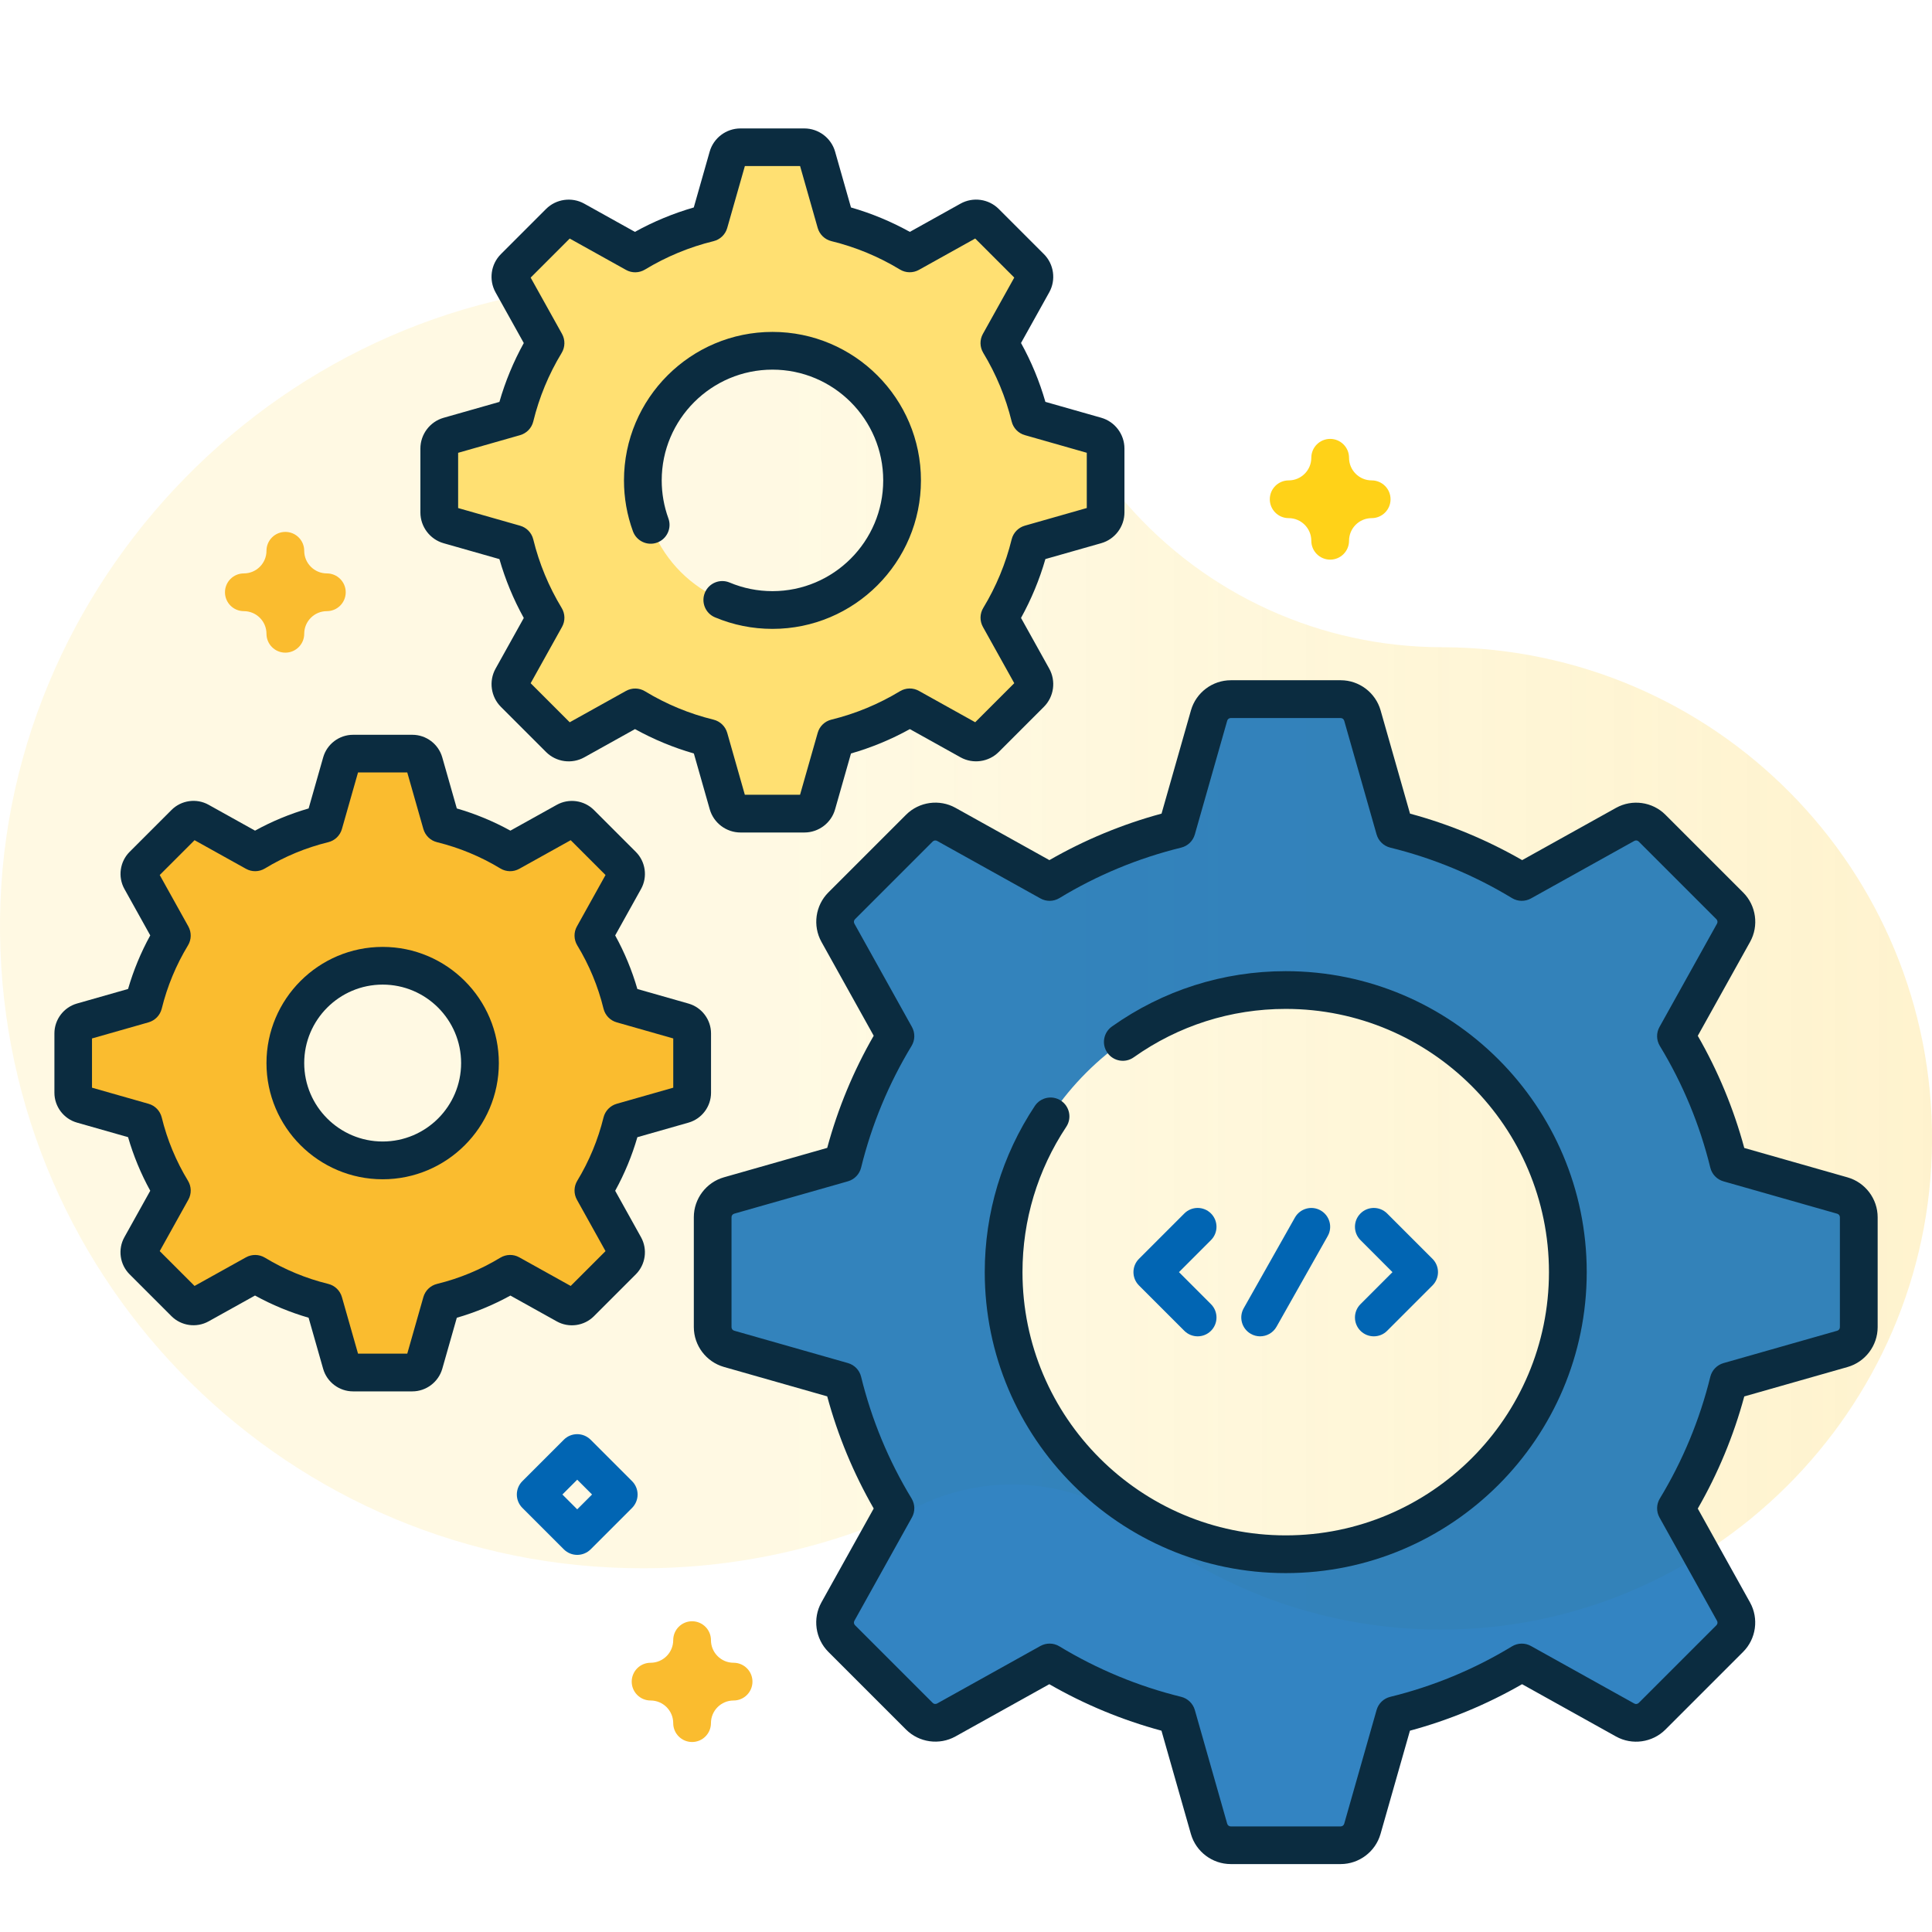
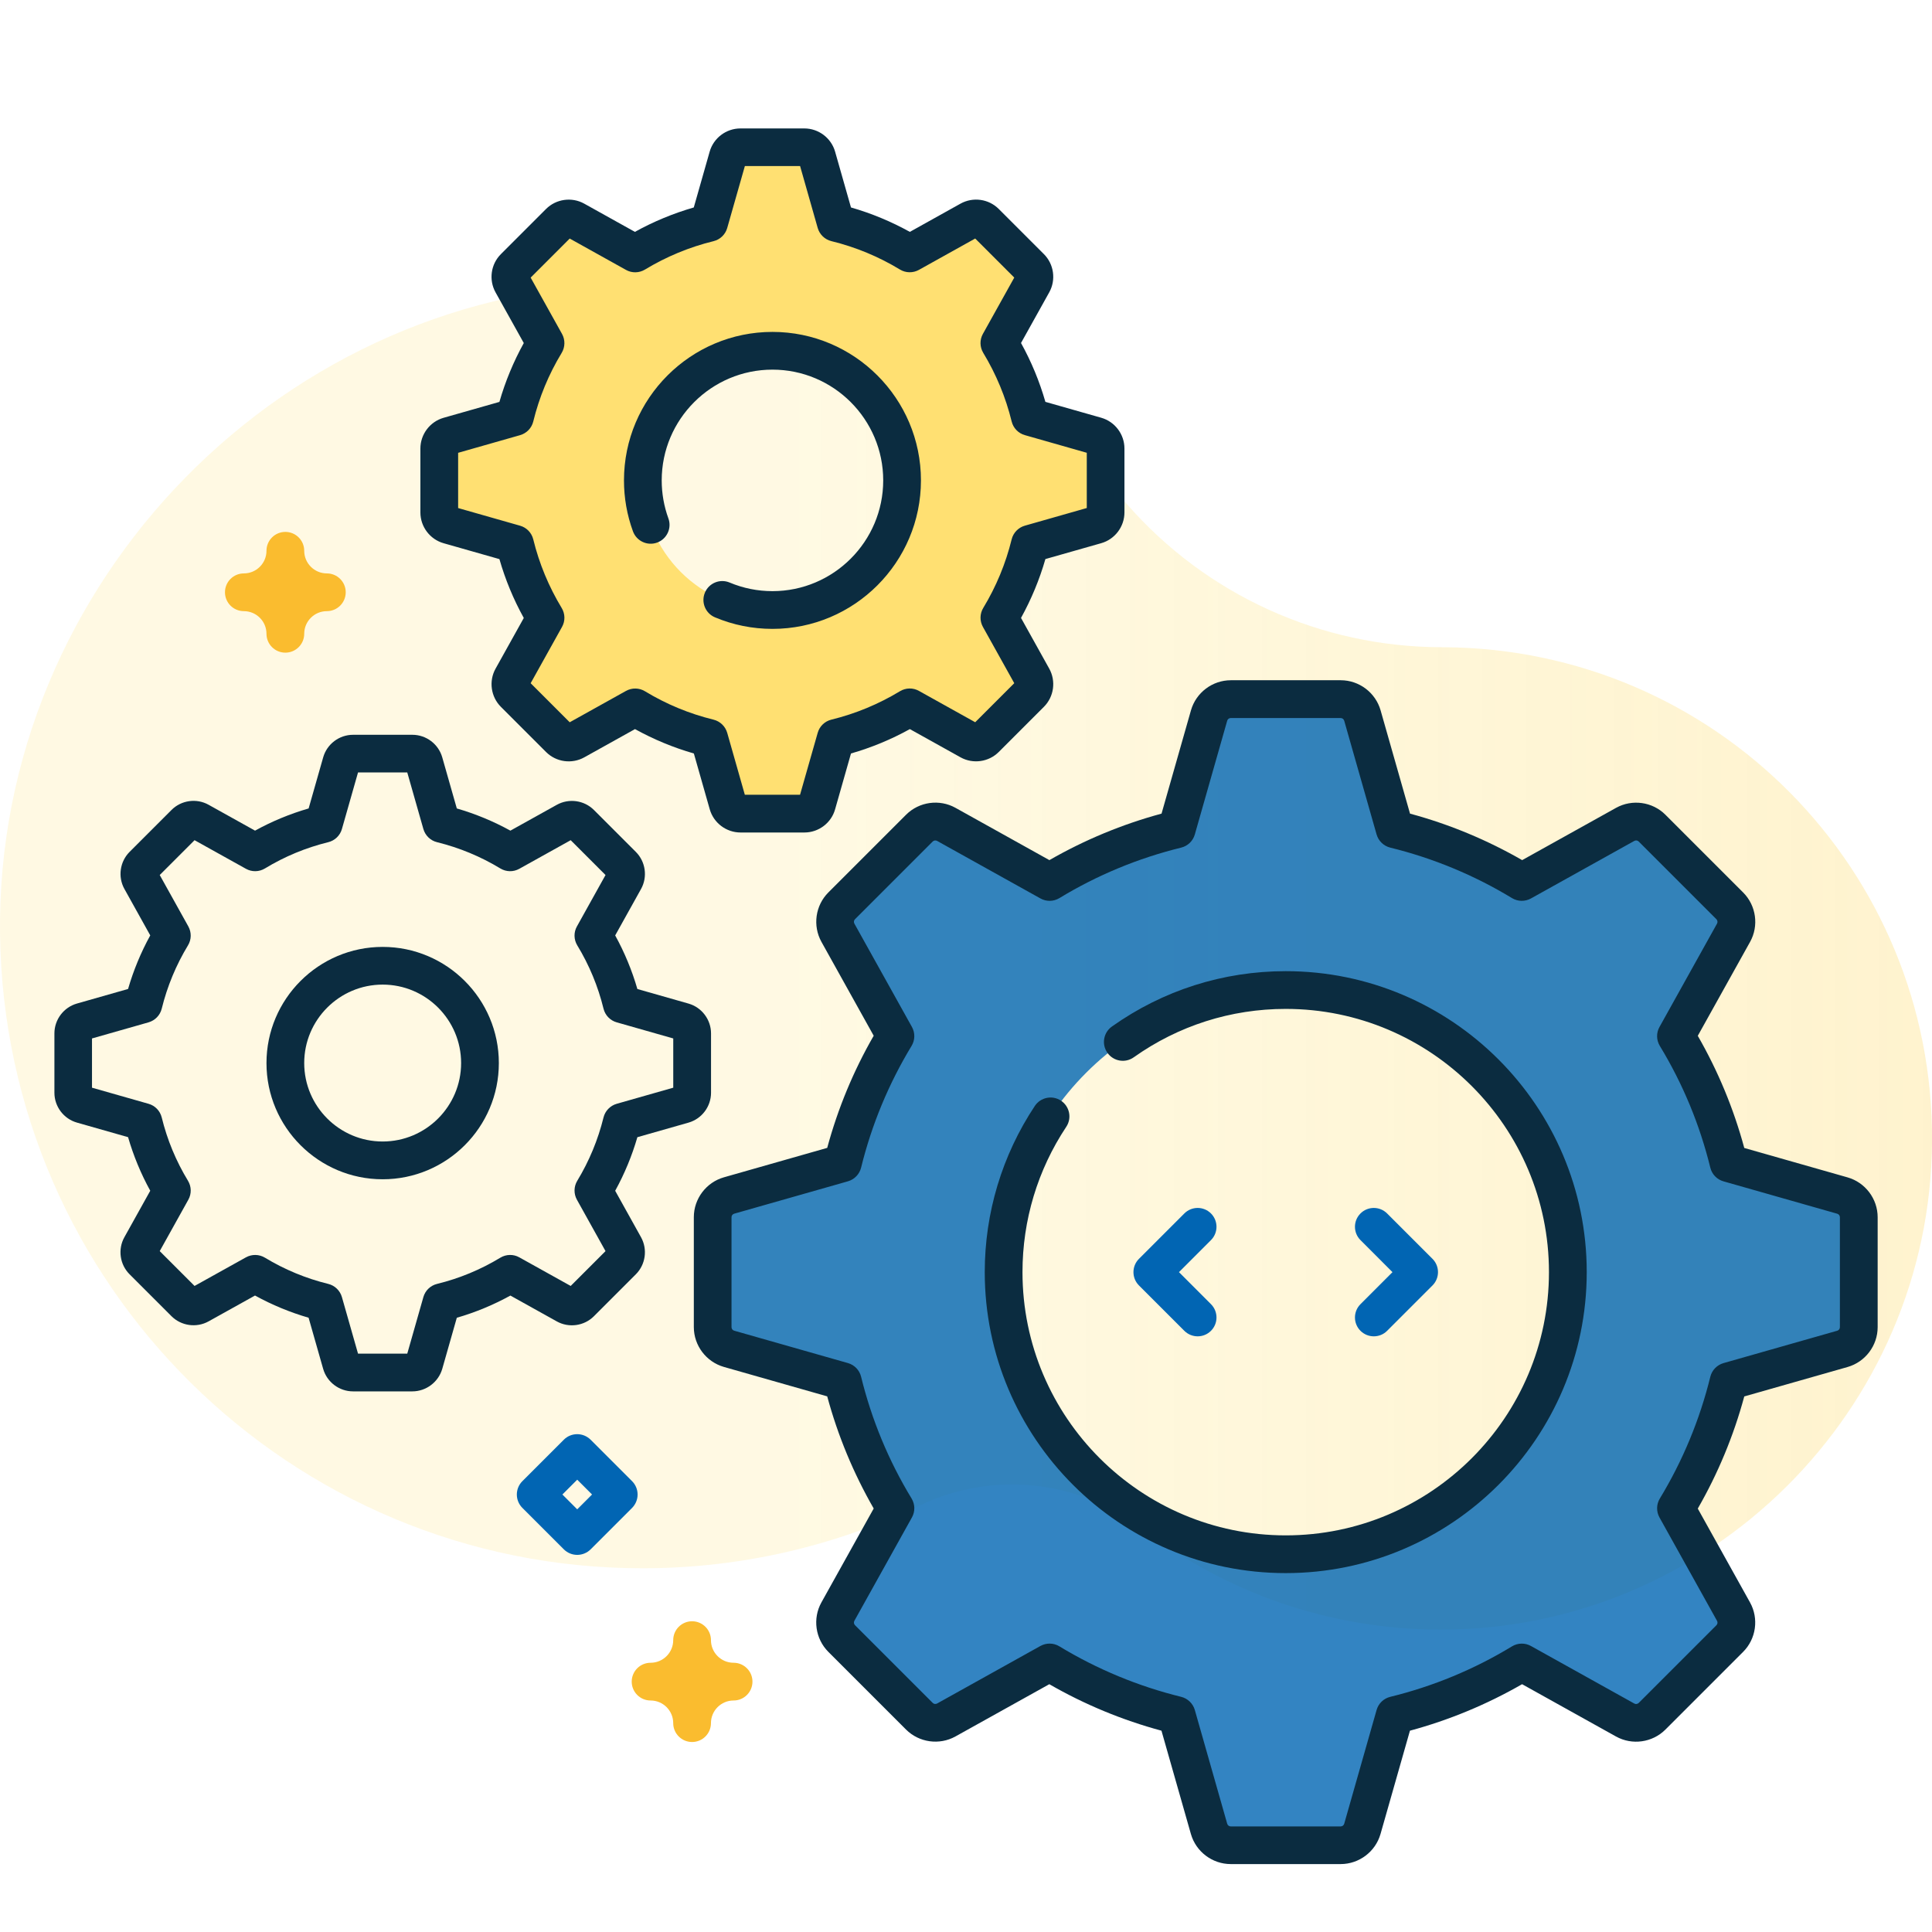
<svg xmlns="http://www.w3.org/2000/svg" version="1.1" id="Capa_1" x="0px" y="0px" viewBox="0 0 512 512" style="enable-background:new 0 0 512 512;" xml:space="preserve">
  <style type="text/css">
	.st0{opacity:0.4;fill:url(#SVGID_1_);}
	.st1{opacity:0.8;fill:#0165B3;}
	.st2{fill:#FABC2F;}
	.st3{fill:#FFE072;}
	.st4{fill:#0B2C40;}
	.st5{fill:#0165B3;}
	.st6{fill:#FFD218;}
	.st7{opacity:0.4;fill:url(#SVGID_2_);}
	.st8{fill:#EDEDED;}
	.st9{opacity:0.1;fill:#0B2C40;}
	.st10{fill:#FFFFFF;}
	.st11{opacity:0.3;fill:#FABC2F;}
	.st12{fill:#DDD9E4;}
	.st13{opacity:0.6;fill:#FABC2F;}
	.st14{fill:#FFF4C5;}
	.st15{opacity:0.4;fill:url(#SVGID_3_);}
	.st16{fill:#F5F4F9;}
	.st17{opacity:0.2;fill:#0165B3;}
	.st18{opacity:0.4;fill:url(#SVGID_4_);}
	.st19{opacity:0.4;fill:#0165B3;}
	.st20{fill:#CECAE0;}
	.st21{fill:#FDE4AC;}
	.st22{fill:#FEF2D5;}
	.st23{fill:#FDD782;}
	.st24{fill:#FBC859;}
	.st25{opacity:0.4;fill:url(#SVGID_5_);}
	.st26{fill:#FDD250;}
	.st27{fill:#FFE783;}
	.st28{opacity:0.8;}
	.st29{opacity:0.4;fill:url(#SVGID_6_);}
	.st30{opacity:0.8;fill:#FFFFFF;}
	.st31{opacity:0.4;fill:url(#SVGID_7_);}
	.st32{fill:#AFABC6;}
	.st33{fill:#8E8CA8;}
	.st34{opacity:0.4;fill:url(#SVGID_8_);}
	.st35{opacity:0.4;fill:url(#SVGID_9_);}
	.st36{fill:#E8E6ED;}
	.st37{fill:#FFBE92;}
	.st38{opacity:0.4;fill:url(#SVGID_10_);}
	.st39{fill:#FFD5B8;}
	.st40{fill:#FFA052;}
	.st41{fill:#FF8736;}
	.st42{opacity:0.6;fill:#0165B3;}
</style>
  <g>
    <linearGradient id="SVGID_1_" gradientUnits="userSpaceOnUse" x1="206.867" y1="258.389" x2="802.41" y2="258.389" gradientTransform="matrix(1 0 0 -1 0 511.89)">
      <stop offset="7.011211e-04" style="stop-color:#FFD218;stop-opacity:0.3" />
      <stop offset="1" style="stop-color:#FABC2F;stop-opacity:0.8" />
    </linearGradient>
    <path class="st0" d="M382.61,171.52c-0.19,0-0.39,0-0.58,0c-32.03-0.05-62.39-13.84-83.44-37.99   c-31.37-35.96-77.6-58.62-129.12-58.39C75.96,75.55-1.2,154.12,0.01,247.62c1.2,92.99,76.96,167.99,170.23,167.99   c26.34,0,51.29-5.99,73.55-16.67c19.19-9.21,42.07-6.78,58.97,6.16c21.86,16.74,49.19,26.71,78.85,26.76   c71.38,0.12,129.98-58.02,130.4-129.4C512.42,230.42,454.56,171.94,382.61,171.52z" />
    <path class="st1" d="M488.26,316.83l-30.14-8.58c-2.95-12.03-7.7-23.36-13.96-33.67l15.25-27.39c1.29-2.33,0.89-5.24-1-7.13   l-20.6-20.6c-1.89-1.88-4.8-2.29-7.13-1l-27.39,15.25c-10.31-6.25-21.64-11-33.67-13.96l-8.58-30.14   c-0.73-2.57-3.08-4.34-5.75-4.34h-29.13c-2.67,0-5.02,1.77-5.75,4.34l-8.58,30.14c-12.03,2.95-23.36,7.7-33.67,13.96l-27.39-15.25   c-2.33-1.29-5.24-0.89-7.13,1l-20.6,20.6c-1.88,1.88-2.29,4.8-1,7.13l15.25,27.39c-6.25,10.31-11,21.64-13.96,33.67l-30.14,8.58   c-2.57,0.73-4.34,3.08-4.34,5.75v29.13c0,2.67,1.77,5.02,4.34,5.75l30.14,8.58c2.95,12.03,7.7,23.36,13.96,33.67l-15.25,27.39   c-1.29,2.33-0.89,5.24,1,7.13l20.6,20.6c1.88,1.89,4.8,2.29,7.13,1l27.39-15.25c10.31,6.25,21.64,11,33.67,13.96l8.58,30.14   c0.73,2.57,3.08,4.34,5.75,4.34h29.13c2.67,0,5.02-1.77,5.75-4.34l8.58-30.14c12.03-2.95,23.36-7.7,33.67-13.96l27.39,15.25   c2.33,1.29,5.24,0.89,7.13-1l20.6-20.6c1.89-1.89,2.29-4.8,1-7.13l-15.25-27.39c6.25-10.31,11-21.64,13.96-33.67l30.14-8.58   c2.57-0.73,4.34-3.08,4.34-5.75v-29.13C492.59,319.9,490.83,317.56,488.26,316.83L488.26,316.83z M340.73,411.89   c-41.28,0-74.76-33.47-74.76-74.76s33.47-74.76,74.76-74.76s74.76,33.47,74.76,74.76S382.01,411.89,340.73,411.89L340.73,411.89z" />
-     <path class="st2" d="M181.07,270.76l-16.27-4.63c-1.59-6.5-4.16-12.62-7.54-18.18l8.23-14.79c0.7-1.26,0.48-2.83-0.54-3.85   l-11.12-11.12c-1.02-1.02-2.59-1.24-3.85-0.54l-14.79,8.23c-5.57-3.38-11.69-5.94-18.18-7.54l-4.63-16.27   c-0.39-1.39-1.66-2.34-3.1-2.34H93.55c-1.44,0-2.71,0.96-3.1,2.34l-4.63,16.27c-6.5,1.59-12.62,4.16-18.18,7.54l-14.79-8.23   c-1.26-0.7-2.83-0.48-3.85,0.54L37.86,229.3c-1.02,1.02-1.24,2.59-0.54,3.85l8.23,14.79c-3.38,5.57-5.94,11.69-7.54,18.18   l-16.27,4.63c-1.39,0.39-2.34,1.66-2.34,3.1v15.73c0,1.44,0.95,2.71,2.34,3.1l16.27,4.63c1.59,6.5,4.16,12.62,7.54,18.18   l-8.23,14.79c-0.7,1.26-0.48,2.83,0.54,3.85l11.12,11.12c1.02,1.02,2.59,1.24,3.85,0.54l14.79-8.23   c5.57,3.38,11.69,5.94,18.18,7.54l4.63,16.27c0.39,1.39,1.66,2.34,3.1,2.34h15.73c1.44,0,2.71-0.95,3.1-2.34l4.63-16.27   c6.5-1.59,12.62-4.16,18.18-7.54l14.79,8.23c1.26,0.7,2.83,0.48,3.85-0.54l11.12-11.12c1.02-1.02,1.24-2.59,0.54-3.85l-8.23-14.79   c3.38-5.57,5.94-11.69,7.54-18.18l16.27-4.63c1.39-0.39,2.34-1.66,2.34-3.1v-15.73C183.41,272.42,182.46,271.15,181.07,270.76   L181.07,270.76z M101.41,307.52c-14.24,0-25.79-11.55-25.79-25.79s11.55-25.79,25.79-25.79s25.79,11.55,25.79,25.79   S115.65,307.52,101.41,307.52z" />
    <path class="st3" d="M290.5,115.5l-17.53-4.99c-1.72-7-4.48-13.59-8.11-19.58L273.72,75c0.75-1.35,0.52-3.05-0.58-4.14   l-11.98-11.98c-1.1-1.1-2.79-1.33-4.14-0.58l-15.93,8.87c-6-3.64-12.59-6.4-19.58-8.11l-4.99-17.53c-0.43-1.49-1.79-2.52-3.34-2.52   h-16.94c-1.55,0-2.92,1.03-3.34,2.52l-4.99,17.53c-7,1.72-13.59,4.48-19.58,8.11l-15.93-8.87c-1.35-0.75-3.05-0.52-4.14,0.58   l-11.98,11.98c-1.1,1.1-1.33,2.79-0.58,4.14l8.87,15.93c-3.64,6-6.4,12.58-8.12,19.58l-17.53,4.99c-1.49,0.43-2.52,1.79-2.52,3.34   v16.94c0,1.55,1.03,2.92,2.52,3.34l17.53,4.99c1.72,7,4.48,13.59,8.12,19.58l-8.87,15.93c-0.75,1.35-0.52,3.05,0.58,4.14   l11.98,11.98c1.1,1.1,2.79,1.33,4.14,0.58l15.93-8.87c6,3.64,12.59,6.4,19.58,8.12l4.99,17.53c0.43,1.49,1.79,2.52,3.34,2.52h16.94   c1.55,0,2.92-1.03,3.34-2.52l4.99-17.53c7-1.72,13.59-4.48,19.58-8.12l15.93,8.87c1.35,0.75,3.05,0.52,4.14-0.58l11.98-11.98   c1.1-1.1,1.33-2.79,0.58-4.14l-8.87-15.93c3.64-6,6.4-12.59,8.11-19.58l17.53-4.99c1.49-0.43,2.52-1.79,2.52-3.34v-16.94   C293.02,117.29,291.99,115.92,290.5,115.5L290.5,115.5z M204.71,161.66c-18.97,0-34.35-15.38-34.35-34.35s15.38-34.35,34.35-34.35   s34.35,15.38,34.35,34.35S223.68,161.66,204.71,161.66z" />
    <g>
      <path class="st4" d="M355.29,494h-29.13c-4.88,0-9.22-3.28-10.56-7.97l-7.8-27.38c-10.4-2.81-20.38-6.94-29.72-12.32l-24.88,13.85    c-4.27,2.37-9.65,1.61-13.09-1.83l-20.6-20.6c-3.44-3.45-4.2-8.83-1.83-13.09l13.86-24.89c-5.37-9.35-9.51-19.32-12.32-29.72    l-27.38-7.8c-4.69-1.34-7.97-5.68-7.97-10.56v-29.13c0-4.88,3.28-9.22,7.97-10.56l27.38-7.8c2.81-10.4,6.94-20.38,12.32-29.72    l-13.85-24.88c-2.37-4.27-1.61-9.65,1.83-13.09l20.6-20.6c3.45-3.45,8.83-4.2,13.09-1.83l24.89,13.86    c9.35-5.37,19.32-9.51,29.72-12.32l7.8-27.38c1.34-4.69,5.68-7.97,10.56-7.97h29.13c4.88,0,9.22,3.28,10.56,7.97l7.8,27.38    c10.41,2.81,20.38,6.95,29.72,12.32l24.88-13.85c4.27-2.37,9.65-1.62,13.09,1.83l20.6,20.6c3.45,3.45,4.2,8.83,1.83,13.09    l-13.86,24.89c5.37,9.34,9.51,19.32,12.32,29.72l27.38,7.8h0c4.69,1.34,7.97,5.68,7.97,10.56v29.13c0,4.88-3.28,9.22-7.97,10.56    l-27.38,7.8c-2.81,10.4-6.95,20.38-12.32,29.72l13.85,24.88c2.37,4.27,1.61,9.65-1.83,13.09l-20.6,20.6    c-3.45,3.45-8.83,4.2-13.09,1.83l-24.89-13.86c-9.35,5.37-19.32,9.51-29.72,12.32l-7.8,27.38C364.51,490.72,360.17,494,355.29,494    L355.29,494z M278.16,435.57c0.9,0,1.8,0.24,2.59,0.73c10.03,6.08,20.89,10.58,32.27,13.38c1.74,0.43,3.12,1.76,3.62,3.49    l8.58,30.14c0.12,0.42,0.5,0.71,0.94,0.71h29.13c0.44,0,0.82-0.29,0.94-0.71l8.58-30.14c0.49-1.73,1.87-3.06,3.62-3.49    c11.39-2.79,22.25-7.29,32.27-13.38c1.54-0.93,3.46-0.97,5.02-0.09l27.39,15.25c0.37,0.21,0.85,0.14,1.16-0.16l20.6-20.6    c0.31-0.3,0.37-0.78,0.16-1.16l-15.25-27.39c-0.87-1.57-0.84-3.49,0.09-5.02c6.08-10.03,10.58-20.89,13.38-32.27    c0.43-1.74,1.76-3.12,3.49-3.62l30.14-8.58c0.42-0.12,0.71-0.5,0.71-0.94v-29.13c0-0.44-0.29-0.82-0.71-0.94l-30.14-8.58    c-1.73-0.49-3.06-1.87-3.49-3.62c-2.79-11.39-7.29-22.25-13.38-32.27c-0.93-1.54-0.97-3.45-0.09-5.02l15.25-27.39    c0.21-0.38,0.14-0.85-0.16-1.16l-20.6-20.6c-0.31-0.31-0.78-0.37-1.16-0.16l-27.39,15.25c-1.57,0.87-3.49,0.84-5.02-0.09    c-10.03-6.08-20.89-10.58-32.27-13.38c-1.74-0.43-3.12-1.76-3.62-3.49l-8.58-30.14c-0.12-0.42-0.5-0.71-0.94-0.71h-29.13    c-0.44,0-0.82,0.28-0.94,0.71l-8.58,30.14c-0.49,1.73-1.87,3.06-3.62,3.49c-11.39,2.79-22.25,7.29-32.27,13.38    c-1.54,0.93-3.46,0.97-5.02,0.09l-27.39-15.25c-0.38-0.21-0.85-0.14-1.16,0.16l-20.6,20.6c-0.31,0.3-0.37,0.78-0.16,1.16    l15.25,27.38c0.87,1.57,0.84,3.49-0.09,5.02c-6.08,10.03-10.58,20.89-13.38,32.27c-0.43,1.74-1.76,3.12-3.49,3.62l-30.14,8.58    c-0.42,0.12-0.71,0.5-0.71,0.94v29.13c0,0.44,0.28,0.82,0.71,0.94l30.14,8.58c1.73,0.49,3.06,1.87,3.49,3.62    c2.79,11.39,7.29,22.25,13.38,32.27c0.93,1.54,0.97,3.45,0.09,5.02l-15.25,27.39c-0.21,0.37-0.14,0.85,0.16,1.16l20.6,20.6    c0.3,0.31,0.78,0.37,1.16,0.16l27.38-15.25C276.49,435.78,277.33,435.57,278.16,435.57L278.16,435.57z M340.73,416.89    c-43.98,0-79.76-35.78-79.76-79.76c0-15.73,4.59-30.96,13.27-44.04c1.53-2.3,4.63-2.93,6.93-1.4s2.93,4.63,1.4,6.93    c-7.59,11.43-11.6,24.75-11.6,38.51c0,38.46,31.29,69.76,69.76,69.76s69.76-31.29,69.76-69.76s-31.29-69.76-69.76-69.76    c-14.52,0-28.45,4.44-40.28,12.83c-2.25,1.6-5.37,1.07-6.97-1.19c-1.6-2.25-1.07-5.37,1.19-6.97    c13.54-9.6,29.46-14.67,46.07-14.67c43.98,0,79.76,35.78,79.76,79.76S384.71,416.89,340.73,416.89L340.73,416.89z" />
      <path class="st4" d="M109.27,368.73H93.55c-3.66,0-6.91-2.46-7.91-5.97l-3.86-13.55c-4.94-1.43-9.69-3.4-14.2-5.88l-12.31,6.85    c-3.2,1.77-7.23,1.21-9.82-1.37l-11.12-11.12c-2.58-2.58-3.15-6.62-1.37-9.81l6.86-12.32c-2.48-4.5-4.45-9.26-5.88-14.2    l-13.55-3.86c-3.52-1-5.97-4.26-5.97-7.91v-15.73c0-3.66,2.46-6.91,5.97-7.91l13.55-3.86c1.43-4.94,3.4-9.69,5.88-14.2    l-6.85-12.31c-1.78-3.2-1.21-7.23,1.37-9.82l11.12-11.12c2.58-2.58,6.62-3.15,9.81-1.37l12.32,6.86c4.5-2.48,9.26-4.45,14.2-5.88    l3.86-13.55c1-3.52,4.25-5.97,7.91-5.97h15.73c3.66,0,6.91,2.46,7.91,5.97l3.86,13.55c4.94,1.43,9.69,3.4,14.2,5.88l12.31-6.85    c3.2-1.77,7.23-1.21,9.82,1.37l11.12,11.12c2.58,2.58,3.15,6.62,1.38,9.81l-6.86,12.32c2.48,4.5,4.45,9.26,5.88,14.2l13.55,3.86    c3.52,1,5.97,4.26,5.97,7.91v15.73c0,3.66-2.46,6.91-5.97,7.91l-13.55,3.86c-1.43,4.94-3.4,9.69-5.88,14.2l6.85,12.31    c1.78,3.2,1.21,7.23-1.37,9.82l-11.12,11.12c-2.58,2.58-6.62,3.15-9.81,1.38l-12.32-6.86c-4.51,2.48-9.26,4.45-14.2,5.88    l-3.86,13.55C116.18,366.27,112.93,368.73,109.27,368.73L109.27,368.73z M94.88,358.73h13.05l4.27-14.99    c0.49-1.73,1.87-3.06,3.62-3.49c5.92-1.45,11.57-3.79,16.78-6.95c1.54-0.93,3.46-0.97,5.02-0.09l13.62,7.58l9.23-9.23l-7.58-13.62    c-0.87-1.57-0.84-3.49,0.09-5.02c3.16-5.21,5.5-10.86,6.96-16.78c0.43-1.74,1.76-3.12,3.49-3.62l14.99-4.27V275.2l-14.99-4.27    c-1.73-0.49-3.06-1.87-3.49-3.62c-1.45-5.92-3.79-11.57-6.96-16.78c-0.93-1.54-0.97-3.46-0.09-5.02l7.58-13.62l-9.23-9.23    l-13.62,7.58c-1.57,0.88-3.49,0.84-5.02-0.09c-5.21-3.16-10.86-5.5-16.78-6.96c-1.75-0.43-3.12-1.76-3.62-3.49l-4.27-14.99H94.88    l-4.27,14.99c-0.49,1.73-1.87,3.06-3.62,3.49c-5.92,1.45-11.57,3.79-16.78,6.96c-1.54,0.93-3.46,0.97-5.03,0.09l-13.62-7.58    l-9.23,9.23l7.58,13.62c0.87,1.57,0.84,3.49-0.09,5.02c-3.16,5.21-5.5,10.86-6.96,16.78c-0.43,1.74-1.76,3.12-3.49,3.62    l-14.99,4.27v13.05l14.99,4.27c1.73,0.49,3.06,1.87,3.49,3.62c1.45,5.92,3.79,11.57,6.96,16.78c0.93,1.54,0.97,3.45,0.09,5.02    l-7.58,13.62l9.23,9.23l13.62-7.58c1.57-0.87,3.49-0.84,5.03,0.09c5.22,3.16,10.86,5.5,16.78,6.95c1.75,0.43,3.12,1.76,3.62,3.49    L94.88,358.73z M179.7,275.57L179.7,275.57L179.7,275.57z M179.7,275.57C179.7,275.57,179.7,275.57,179.7,275.57L179.7,275.57z" />
      <path class="st4" d="M101.41,312.52c-16.98,0-30.79-13.81-30.79-30.79s13.81-30.79,30.79-30.79s30.79,13.81,30.79,30.79    S118.39,312.52,101.41,312.52z M101.41,260.93c-11.46,0-20.79,9.33-20.79,20.79s9.33,20.79,20.79,20.79s20.79-9.33,20.79-20.79    S112.87,260.93,101.41,260.93z" />
      <path class="st4" d="M213.18,220.62h-16.94c-3.77,0-7.12-2.53-8.15-6.15l-4.21-14.79c-5.43-1.56-10.66-3.73-15.6-6.46l-13.45,7.49    c-3.3,1.83-7.45,1.25-10.11-1.41l-11.98-11.98c-2.66-2.66-3.24-6.82-1.42-10.1l7.49-13.45c-2.74-4.94-4.9-10.17-6.46-15.6    l-14.79-4.21c-3.62-1.03-6.15-4.38-6.15-8.15v-16.94c0-3.77,2.53-7.12,6.15-8.15l14.79-4.21c1.56-5.43,3.73-10.66,6.46-15.6    l-7.49-13.44c-1.83-3.3-1.25-7.45,1.41-10.11l11.98-11.98c2.66-2.66,6.82-3.24,10.1-1.42l13.45,7.49    c4.94-2.74,10.17-4.9,15.6-6.47l4.21-14.79c1.03-3.62,4.38-6.15,8.15-6.15h16.94c3.77,0,7.12,2.53,8.15,6.15l4.21,14.79    c5.43,1.56,10.66,3.73,15.6,6.47l13.44-7.49c3.3-1.83,7.45-1.25,10.11,1.41l11.98,11.98c2.66,2.66,3.24,6.82,1.42,10.1    l-7.49,13.45c2.74,4.94,4.9,10.17,6.46,15.6l14.8,4.21c3.62,1.03,6.15,4.38,6.15,8.15v16.94c0,3.77-2.53,7.12-6.15,8.15    l-14.8,4.21c-1.56,5.43-3.73,10.66-6.46,15.6l7.48,13.44c1.83,3.3,1.25,7.45-1.41,10.11l-11.98,11.98    c-2.66,2.66-6.82,3.24-10.1,1.42l-13.45-7.49c-4.94,2.74-10.17,4.9-15.6,6.46l-4.21,14.79    C220.3,218.09,216.95,220.62,213.18,220.62L213.18,220.62z M197.39,210.62h14.63l4.68-16.42c0.49-1.73,1.87-3.06,3.62-3.49    c6.42-1.57,12.53-4.11,18.18-7.53c1.54-0.93,3.46-0.97,5.02-0.09l14.92,8.31l10.35-10.35l-8.31-14.92    c-0.87-1.57-0.84-3.49,0.09-5.02c3.42-5.65,5.96-11.76,7.53-18.18c0.43-1.74,1.76-3.12,3.49-3.62l16.42-4.68v-14.64l-16.42-4.68    c-1.73-0.49-3.06-1.87-3.49-3.62c-1.57-6.42-4.11-12.53-7.53-18.18c-0.93-1.54-0.97-3.46-0.09-5.03l8.31-14.92l-10.35-10.35    l-14.92,8.31c-1.57,0.87-3.49,0.84-5.02-0.09c-5.65-3.43-11.76-5.96-18.18-7.53c-1.74-0.43-3.12-1.76-3.62-3.49L212.03,44H197.4    l-4.68,16.42c-0.49,1.73-1.87,3.06-3.62,3.49c-6.42,1.57-12.53,4.11-18.18,7.53c-1.54,0.93-3.46,0.97-5.02,0.09l-14.92-8.31    l-10.35,10.35l8.31,14.92c0.87,1.57,0.84,3.49-0.09,5.03c-3.43,5.65-5.96,11.76-7.53,18.18c-0.43,1.75-1.76,3.12-3.49,3.62    l-16.42,4.68v14.64l16.42,4.68c1.73,0.49,3.06,1.87,3.49,3.62c1.57,6.42,4.11,12.53,7.53,18.18c0.93,1.54,0.97,3.46,0.09,5.02    l-8.31,14.92l10.35,10.35l14.92-8.31c1.57-0.87,3.49-0.84,5.02,0.09c5.65,3.43,11.76,5.96,18.18,7.53    c1.74,0.43,3.12,1.76,3.62,3.49L197.39,210.62z M204.71,166.66c-5.27,0-10.4-1.03-15.23-3.06c-2.55-1.07-3.74-4-2.67-6.55    c1.07-2.55,4-3.74,6.55-2.67c3.6,1.51,7.42,2.28,11.35,2.28c16.18,0,29.35-13.17,29.35-29.35s-13.17-29.35-29.35-29.35    s-29.35,13.17-29.35,29.35c0,3.46,0.6,6.85,1.77,10.07c0.95,2.59-0.39,5.46-2.98,6.41c-2.59,0.95-5.46-0.39-6.41-2.98    c-1.58-4.32-2.38-8.86-2.38-13.5c0-21.7,17.65-39.35,39.35-39.35s39.35,17.65,39.35,39.35S226.41,166.66,204.71,166.66    L204.71,166.66z" />
    </g>
    <path class="st5" d="M317.39,354.14c-1.28,0-2.55-0.49-3.53-1.46l-12.02-12.02c-1.95-1.95-1.95-5.11,0-7.06l12.02-12.02   c1.95-1.95,5.11-1.95,7.06,0c1.95,1.95,1.95,5.11,0,7.06l-8.48,8.49l8.48,8.49c1.95,1.95,1.95,5.11,0,7.06   C319.94,353.66,318.66,354.14,317.39,354.14z" />
    <path class="st5" d="M364.07,354.14c-1.28,0-2.55-0.49-3.53-1.46c-1.95-1.95-1.95-5.11,0-7.06l8.48-8.49l-8.48-8.49   c-1.95-1.95-1.95-5.11,0-7.06c1.95-1.95,5.11-1.95,7.06,0l12.02,12.02c1.95,1.95,1.95,5.11,0,7.06l-12.02,12.02   C366.63,353.66,365.35,354.14,364.07,354.14z" />
-     <path class="st5" d="M333.94,354.14c-0.83,0-1.67-0.21-2.45-0.65c-2.4-1.36-3.25-4.4-1.89-6.8l13.57-24.03   c1.36-2.4,4.4-3.25,6.8-1.89c2.4,1.36,3.25,4.4,1.89,6.8l-13.57,24.03C337.37,353.23,335.68,354.14,333.94,354.14z" />
    <path class="st5" d="M152.97,412.06c-1.28,0-2.56-0.49-3.54-1.46l-11-11c-1.95-1.95-1.95-5.12,0-7.07l11-11   c0.94-0.94,2.21-1.46,3.54-1.46s2.6,0.53,3.54,1.46l11,11c0.94,0.94,1.46,2.21,1.46,3.54s-0.53,2.6-1.46,3.54l-11,11   C155.53,411.57,154.25,412.06,152.97,412.06L152.97,412.06z M149.04,396.06l3.93,3.93l3.93-3.93l-3.93-3.93L149.04,396.06z" />
-     <path class="st6" d="M352.51,148.31c-2.76,0-5-2.24-5-5c0-3.31-2.69-6-6-6c-2.76,0-5-2.24-5-5s2.24-5,5-5c3.31,0,6-2.69,6-6   c0-2.76,2.24-5,5-5s5,2.24,5,5c0,3.31,2.69,6,6,6c2.76,0,5,2.24,5,5s-2.24,5-5,5c-3.31,0-6,2.69-6,6   C357.51,146.07,355.27,148.31,352.51,148.31z" />
    <path class="st2" d="M183.41,461.65c-2.76,0-5-2.24-5-5c0-3.31-2.69-6-6-6c-2.76,0-5-2.24-5-5s2.24-5,5-5c3.31,0,6-2.69,6-6   c0-2.76,2.24-5,5-5s5,2.24,5,5c0,3.31,2.69,6,6,6c2.76,0,5,2.24,5,5s-2.24,5-5,5c-3.31,0-6,2.69-6,6   C188.41,459.41,186.17,461.65,183.41,461.65z" />
    <path class="st2" d="M75.62,172.96c-2.76,0-5-2.24-5-5c0-3.31-2.69-6-6-6c-2.76,0-5-2.24-5-5s2.24-5,5-5c3.31,0,6-2.69,6-6   c0-2.76,2.24-5,5-5s5,2.24,5,5c0,3.31,2.69,6,6,6c2.76,0,5,2.24,5,5s-2.24,5-5,5c-3.31,0-6,2.69-6,6   C80.62,170.72,78.38,172.96,75.62,172.96z" />
  </g>
</svg>